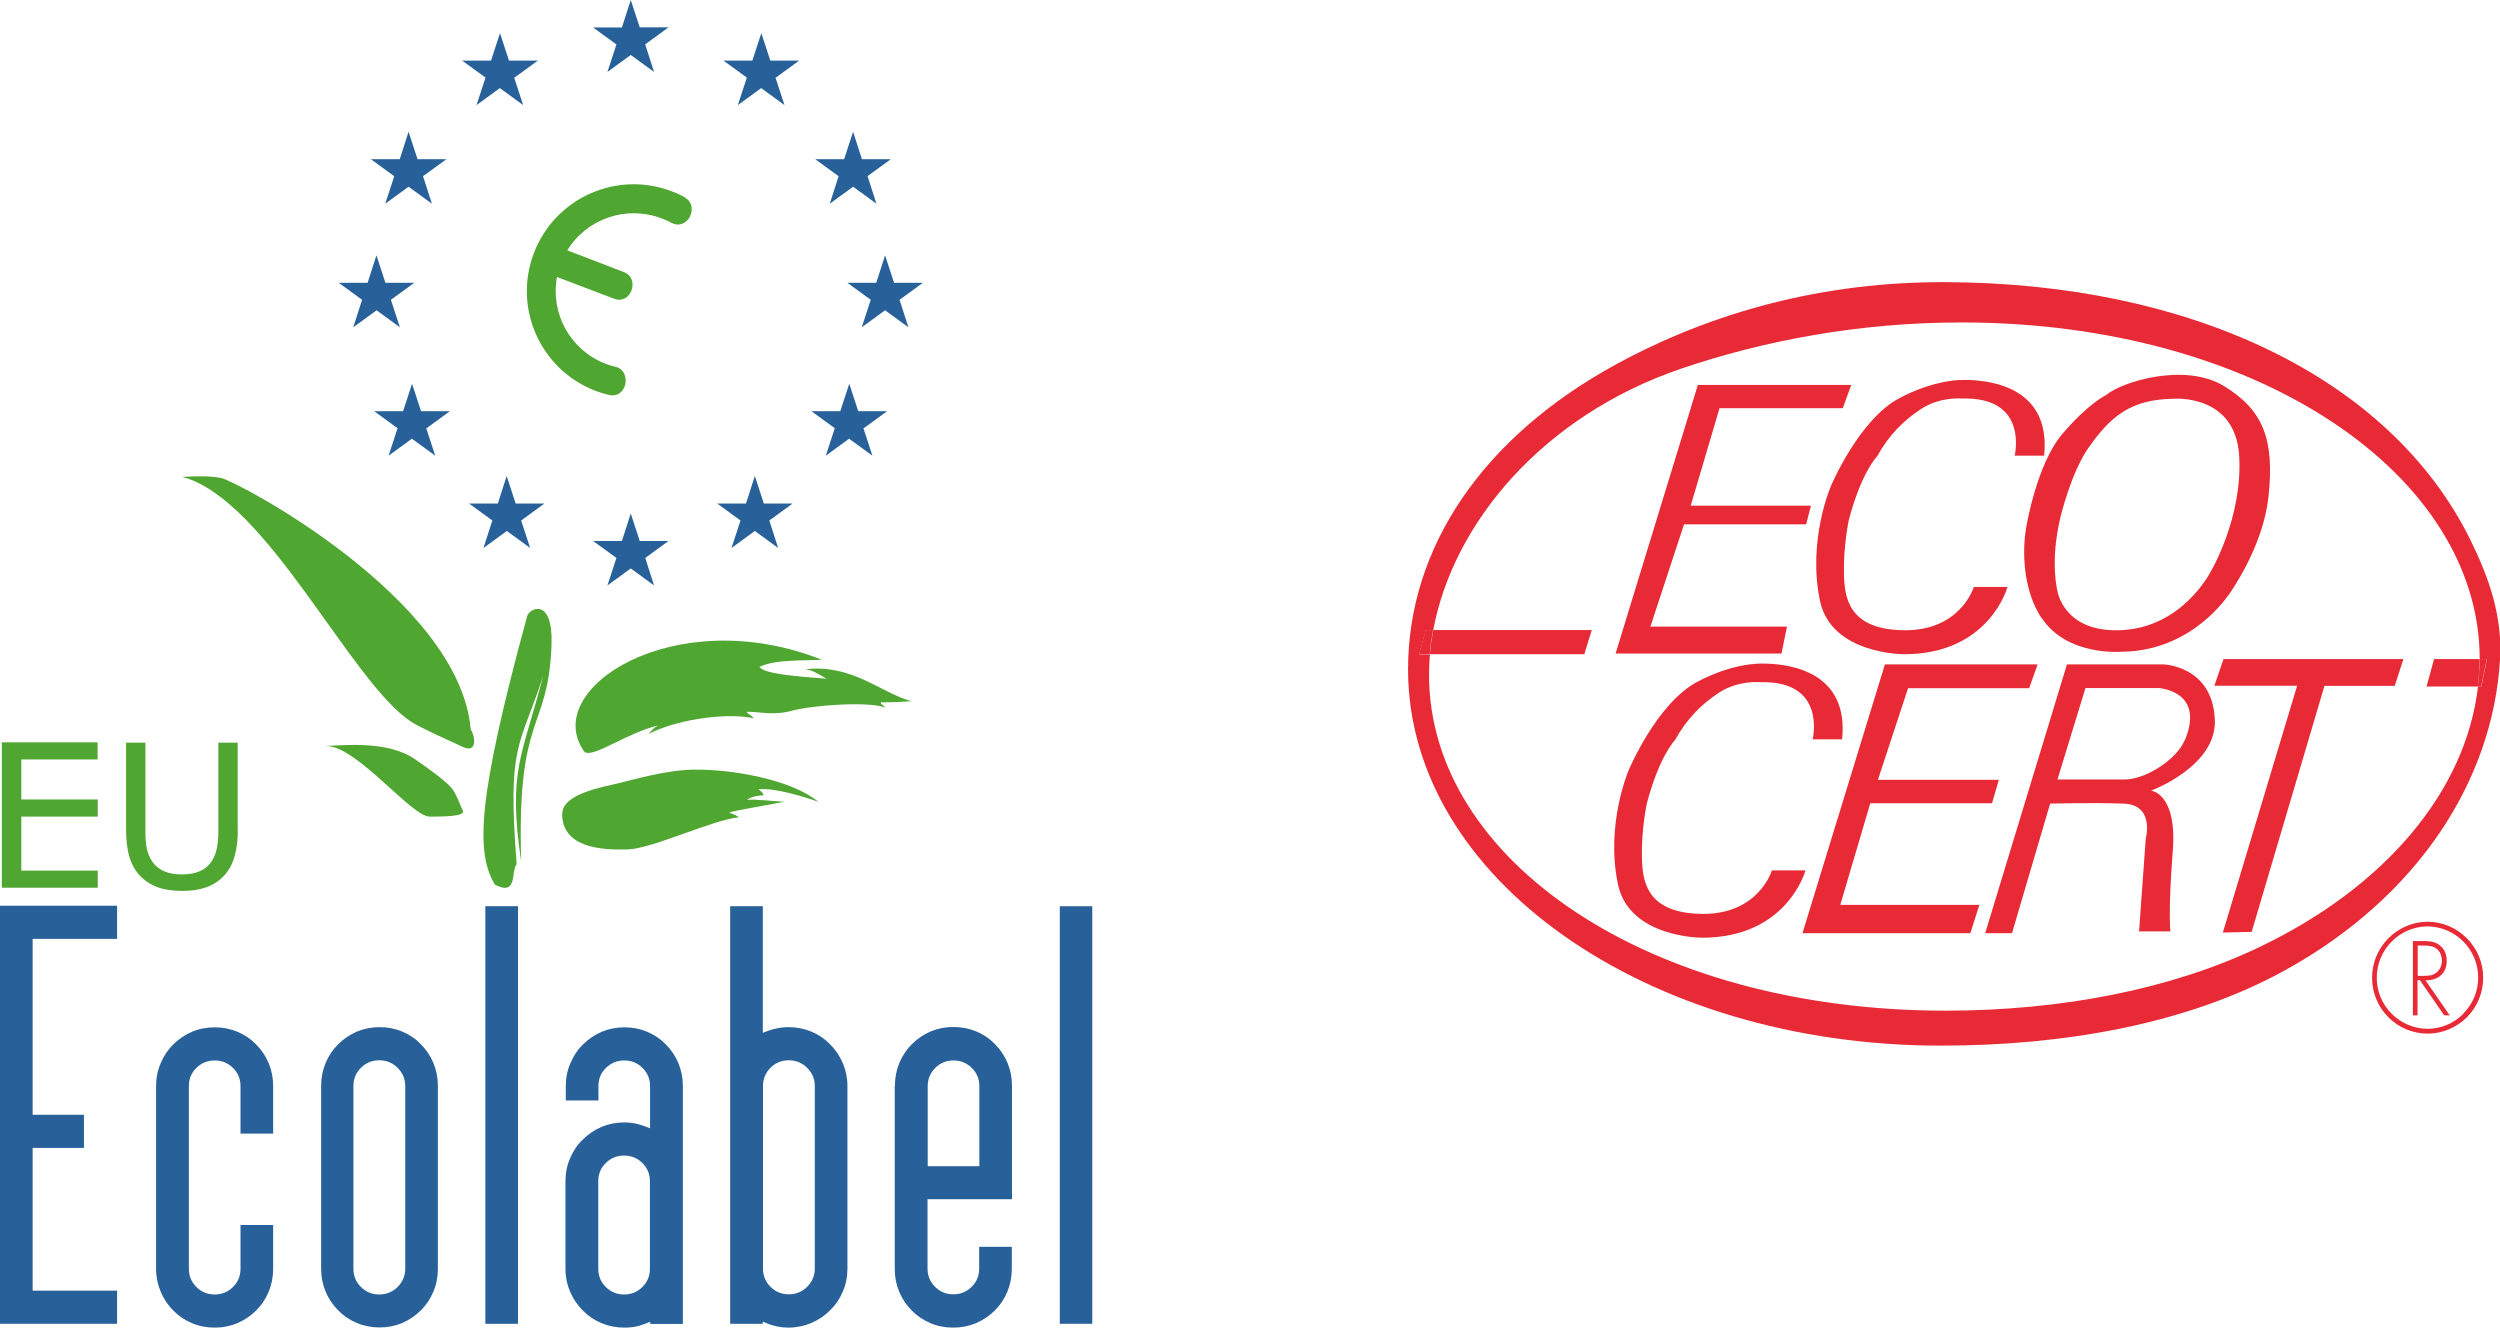
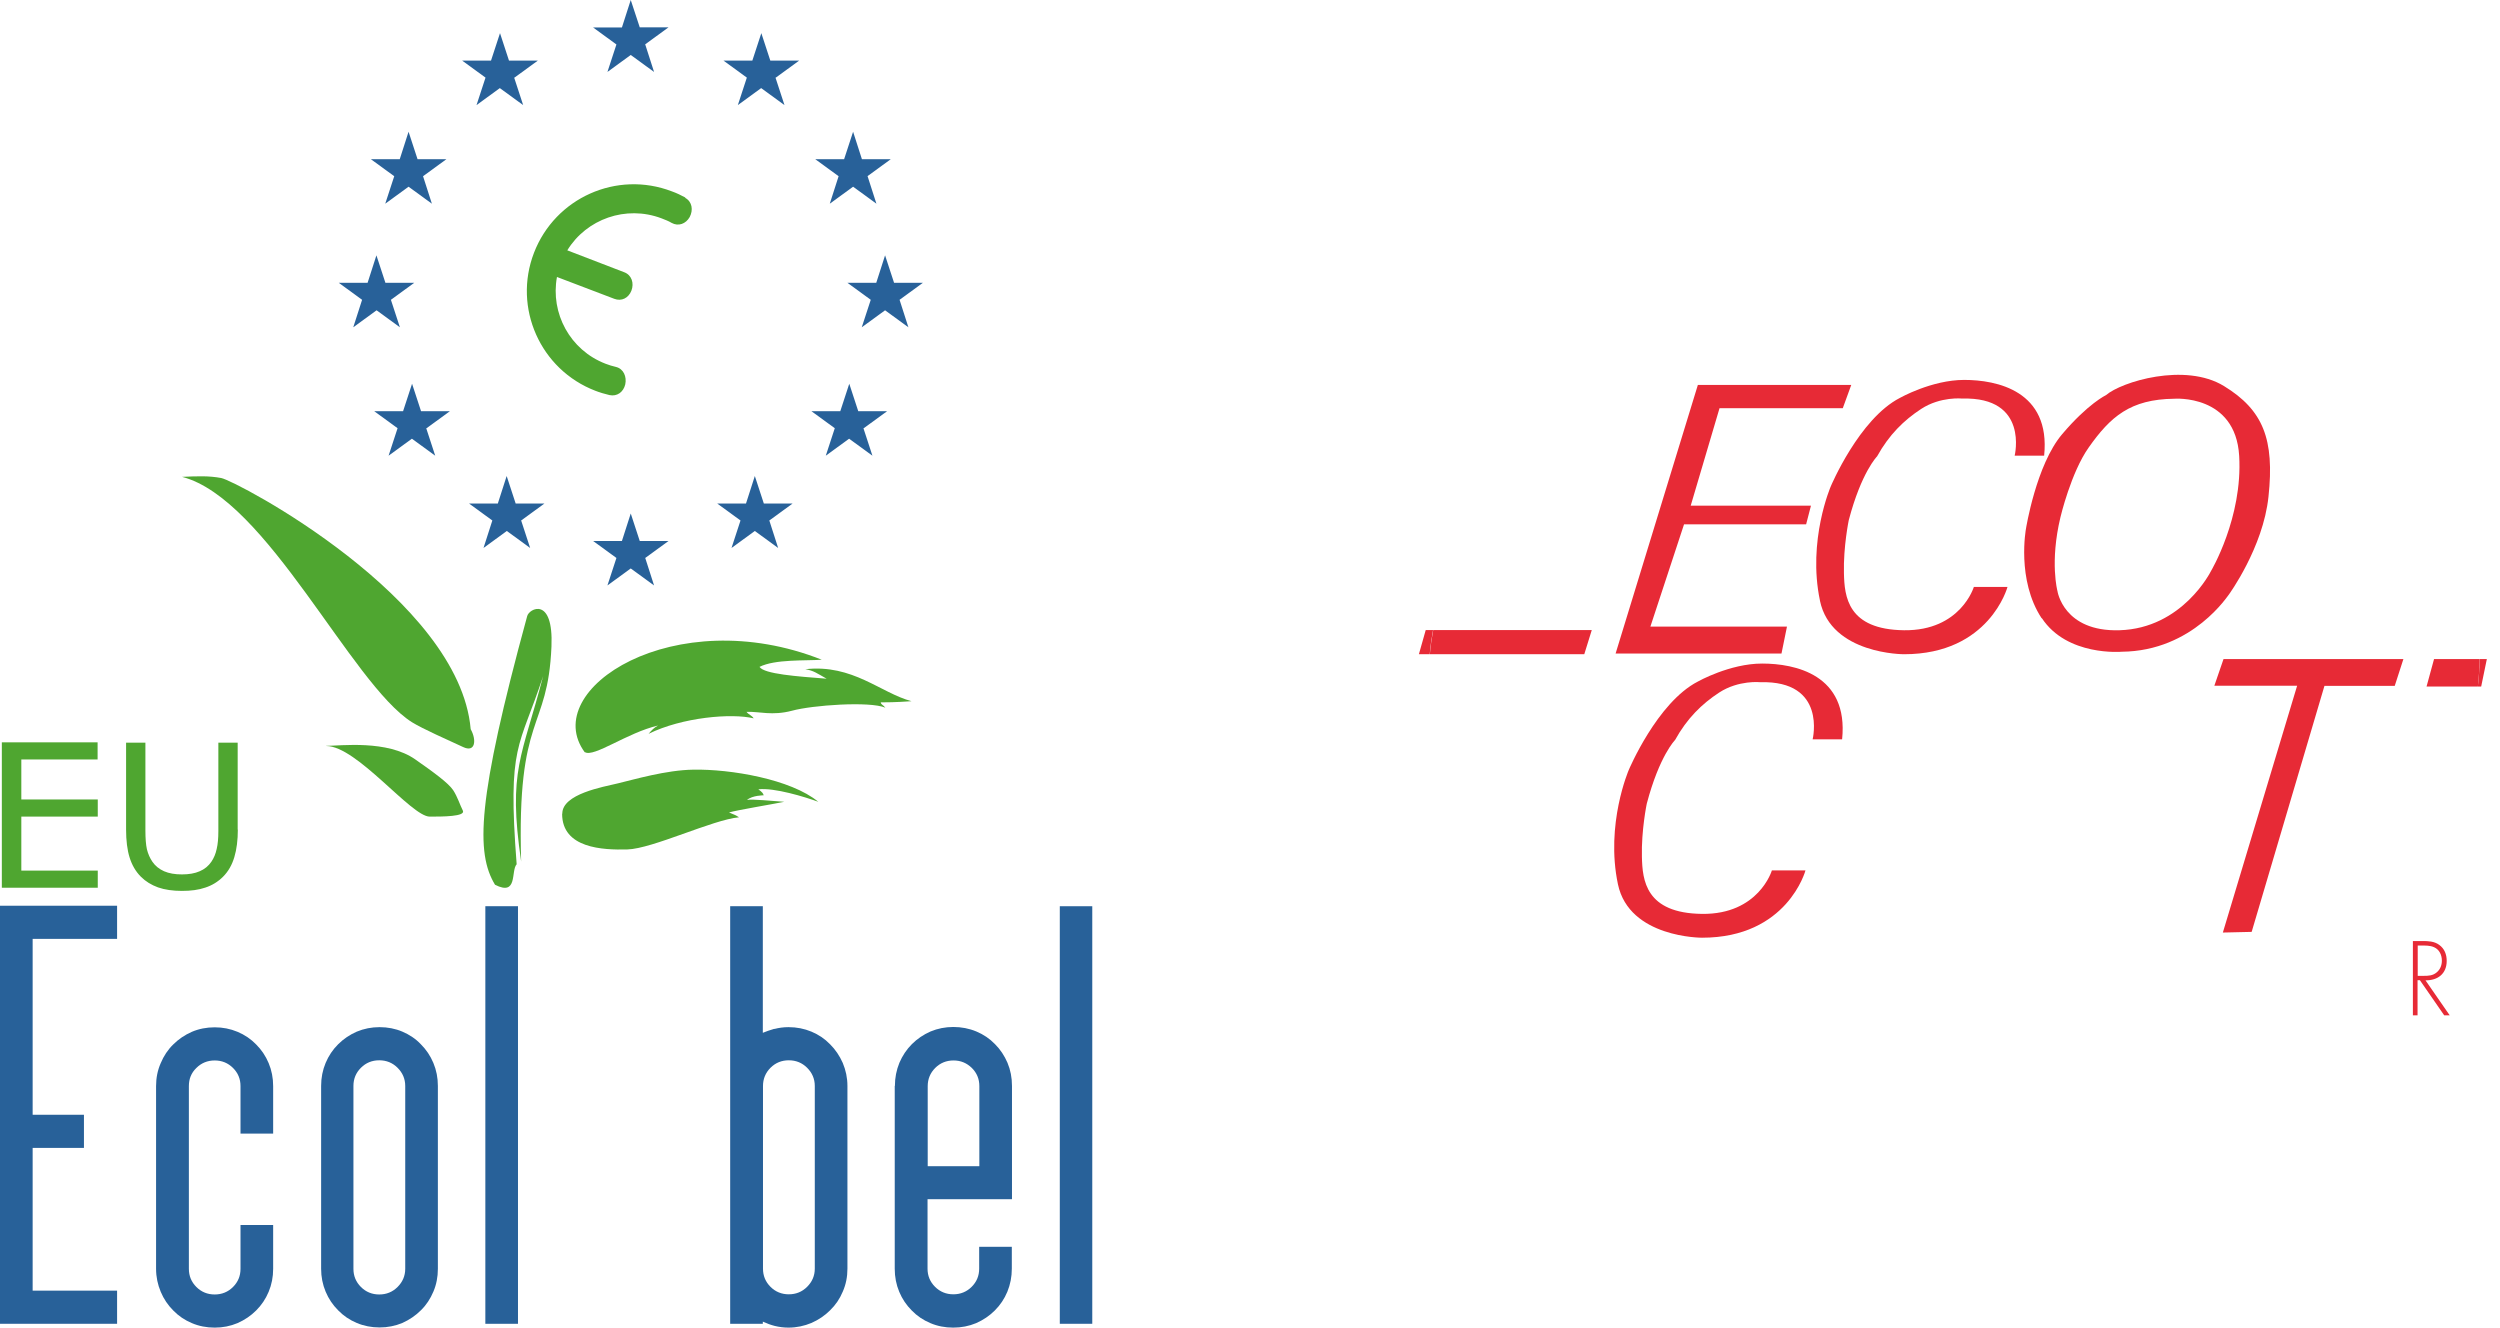
<svg xmlns="http://www.w3.org/2000/svg" xmlns:ns1="http://www.inkscape.org/namespaces/inkscape" id="svg10393" version="1.1" viewBox="0 0 150.1 79.71">
  <defs>
    <style>
      .st0 {
        fill: #e72a36;
      }

      .st1 {
        fill: #286199;
      }

      .st2 {
        fill: #4fa630;
      }
    </style>
  </defs>
  <g id="layer1" ns1:groupmode="layer" ns1:label="Calque 1">
    <path id="path8492" class="st1" d="M0,79.48v-25.1h7.03v1.99H1.96v10.56h3.08v1.99H1.96v8.57h5.07v1.99H0Z" ns1:connector-curvature="0" />
    <path id="path8494" class="st1" d="M14.44,68.06v-2.85c0-.43-.15-.79-.45-1.09-.3-.3-.67-.45-1.1-.45s-.8.15-1.1.45c-.31.3-.45.66-.45,1.09v10.97c0,.43.15.79.45,1.09.3.3.67.45,1.1.45s.8-.15,1.1-.45c.3-.3.45-.66.45-1.09v-2.63h1.96v2.63c0,.49-.09.95-.27,1.38s-.43.8-.75,1.12-.69.57-1.12.76c-.43.18-.88.27-1.37.27s-.95-.09-1.37-.27c-.43-.18-.8-.43-1.12-.76-.32-.32-.57-.69-.75-1.12s-.28-.89-.28-1.38v-10.97c0-.49.09-.95.28-1.38.18-.43.43-.81.75-1.12.32-.32.69-.57,1.12-.76.42-.18.88-.27,1.37-.27s.94.09,1.37.27.8.43,1.12.76c.32.32.57.69.75,1.12.18.43.27.89.27,1.38v2.85h-1.96Z" ns1:connector-curvature="0" />
    <path id="path8496" class="st1" d="M24.33,65.2c0-.43-.16-.79-.46-1.09-.3-.3-.67-.45-1.1-.45s-.8.15-1.1.45c-.3.3-.45.66-.45,1.09v10.98c0,.43.15.79.45,1.09.3.3.67.45,1.1.45s.8-.15,1.1-.45c.3-.3.46-.66.46-1.09v-10.98ZM26.29,76.18c0,.49-.09.95-.27,1.37-.18.43-.43.81-.75,1.12-.32.32-.69.57-1.11.76-.43.18-.89.27-1.37.27s-.95-.09-1.37-.27c-.43-.18-.8-.43-1.12-.76-.32-.32-.57-.69-.75-1.12s-.27-.89-.27-1.37v-10.98c0-.49.09-.95.27-1.38.18-.43.43-.8.75-1.12s.69-.57,1.12-.76c.43-.18.89-.27,1.37-.27s.95.09,1.37.27.8.43,1.11.76c.32.32.57.69.75,1.12.18.43.27.89.27,1.38v10.98Z" ns1:connector-curvature="0" />
    <path id="path8498" class="st1" d="M31.1,79.48h-1.96v-25.07h1.96s0,25.07,0,25.07Z" ns1:connector-curvature="0" />
-     <path id="path8500" class="st1" d="M35.92,76.18c0,.43.15.79.45,1.09.3.3.67.45,1.1.45s.8-.15,1.1-.45c.3-.3.45-.66.45-1.09v-5.26c0-.43-.15-.79-.45-1.09-.3-.3-.67-.45-1.1-.45s-.8.15-1.1.45c-.31.3-.45.67-.45,1.09v5.26ZM39.03,79.36c-.23.1-.47.19-.72.26-.25.06-.52.09-.82.09-.49,0-.95-.09-1.38-.27s-.8-.43-1.12-.76c-.32-.32-.57-.69-.76-1.12-.18-.43-.28-.89-.28-1.38v-5.26c0-.49.09-.95.28-1.38.18-.43.43-.81.76-1.12.32-.32.69-.57,1.12-.76.43-.18.89-.27,1.38-.27.3,0,.59.04.85.11.27.08.49.16.69.24v-2.53c0-.43-.15-.79-.45-1.09-.3-.3-.67-.45-1.1-.45s-.8.15-1.1.45c-.31.3-.45.66-.45,1.09v.86h-1.96v-.86c0-.49.09-.95.28-1.38.18-.43.43-.81.75-1.12.32-.32.69-.57,1.12-.76.43-.18.88-.27,1.37-.27s.95.09,1.37.27c.43.18.8.43,1.12.76.32.32.57.69.75,1.12.18.43.27.89.27,1.38v14.28h-1.96v-.12h0Z" ns1:connector-curvature="0" />
    <path id="path8502" class="st1" d="M48.46,64.11c-.3-.3-.67-.45-1.1-.45s-.8.15-1.1.45c-.3.3-.45.67-.45,1.09v10.97c0,.43.15.79.45,1.09.3.3.67.45,1.1.45s.8-.15,1.1-.45c.3-.3.46-.66.46-1.09v-10.97c0-.43-.16-.79-.46-1.09M46.49,61.78c.27-.07.55-.11.85-.11.49,0,.95.09,1.38.27s.8.43,1.12.76c.32.32.57.69.76,1.12.18.43.28.89.28,1.38v10.97c0,.49-.09.95-.28,1.38-.18.43-.43.8-.76,1.12-.32.32-.69.57-1.12.76-.43.18-.89.28-1.38.28-.3,0-.57-.04-.82-.1-.24-.06-.48-.15-.72-.26v.13h-1.96v-25.07h1.96v7.6c.19-.08.42-.16.69-.24" ns1:connector-curvature="0" />
    <path id="path8504" class="st1" d="M55.69,70.02h3.11v-4.81c0-.43-.15-.79-.45-1.09-.31-.3-.67-.45-1.1-.45s-.8.15-1.1.45c-.3.3-.45.67-.45,1.09v4.81h-.01ZM53.73,65.2c0-.49.09-.95.27-1.39.18-.42.43-.8.75-1.12s.69-.57,1.12-.76c.43-.18.89-.27,1.37-.27s.95.09,1.38.27.8.43,1.12.76c.32.32.57.7.75,1.12.18.43.27.89.27,1.39v6.8h-5.07v4.17c0,.43.15.79.45,1.09.3.3.67.45,1.1.45s.8-.15,1.1-.45c.3-.3.45-.66.45-1.09v-1.31h1.96v1.31c0,.49-.09.95-.27,1.39-.18.43-.43.8-.75,1.12s-.69.57-1.12.76c-.43.18-.89.27-1.38.27s-.95-.09-1.37-.27c-.43-.18-.8-.43-1.12-.76-.32-.32-.57-.69-.75-1.12s-.27-.89-.27-1.39v-10.97h.01Z" ns1:connector-curvature="0" />
    <path id="path8506" class="st1" d="M65.58,79.48h-1.95v-25.07h1.95v25.07Z" ns1:connector-curvature="0" />
    <path id="path8508" class="st2" d="M5.86,53.3H.11v-8.73h5.75v1.03H1.28v2.4h4.59v1.03H1.28v3.24h4.59v1.03h0Z" ns1:connector-curvature="0" />
    <path id="path8510" class="st2" d="M14.28,49.8c0,.64-.07,1.19-.21,1.66s-.36.86-.68,1.18c-.3.3-.66.52-1.06.65-.4.14-.87.2-1.41.2s-1.03-.07-1.43-.21c-.41-.15-.75-.36-1.03-.64-.32-.32-.54-.71-.68-1.16s-.21-1.01-.21-1.67v-5.22h1.16v5.28c0,.47.03.85.09,1.12.07.28.18.53.33.75.17.25.41.44.7.57.3.13.65.19,1.07.19s.78-.06,1.07-.19c.29-.12.53-.32.7-.57.15-.22.26-.48.32-.77.07-.29.1-.65.1-1.07v-5.31h1.16v5.22h.01Z" ns1:connector-curvature="0" />
    <path id="path8512" class="st2" d="M41.15,11.86c-.26-.14-.53-.27-.81-.37-3.31-1.27-7.01.39-8.28,3.69-1.27,3.3.38,7.01,3.68,8.28.28.11.56.19.85.26.46.1.84-.18.95-.64.1-.46-.1-.94-.56-1.05-.21-.05-.42-.11-.62-.19-2.14-.82-3.32-3.04-2.92-5.21l3.44,1.31c.44.17.86-.05,1.03-.49s.02-.93-.42-1.1l-3.43-1.32c1.15-1.88,3.52-2.73,5.66-1.92.2.08.42.16.6.27.41.23.86.06,1.09-.35.22-.42.15-.92-.27-1.15" ns1:connector-curvature="0" />
    <path id="path8514" class="st2" d="M33.11,38.82c-.22,5.16-2.09,3.93-1.82,12.91-.81-5.52.06-6.27,1.32-11.14-1.43,4.37-2.15,4.04-1.59,11.3-.36.39.09,1.94-1.3,1.23-1.15-1.91-1.1-5.02,1.93-16.12.1-.46,1.59-1.24,1.46,1.82" ns1:connector-curvature="0" />
    <path id="path8516" class="st2" d="M19.59,44.78c.87,0,3.66-.37,5.35.82,1.07.75,1.99,1.41,2.28,1.86.25.39.39.85.57,1.21s-1.24.36-1.99.36c-1.11,0-4.37-4.24-6.21-4.24" ns1:connector-curvature="0" />
    <path id="path8518" class="st2" d="M28.26,43.78c.36.64.29,1.43-.46,1.07-.94-.44-2.39-1.07-3.07-1.49-3.65-2.31-8.7-13.41-13.8-14.73.93-.04,1.6-.07,2.35.07.91.17,14.3,7.24,14.98,15.08" ns1:connector-curvature="0" />
    <path id="path8520" class="st2" d="M35.11,45.17c-2.78-3.78,5.39-9.06,14.23-5.56-.99.07-2.81-.04-3.74.43.28.43,2.24.57,4.03.71-.57-.32-.78-.49-1.28-.57,2.85-.32,4.53,1.43,6.38,1.92-.96.07-1.6.07-1.85.07.03.15.1.11.28.32-.96-.4-4.39-.15-5.6.18-1.21.32-1.96.04-2.74.07.14.18.32.21.43.39-1.32-.32-4.28-.07-6.31.93.18-.21.35-.39.57-.5-1.85.43-3.85,1.93-4.39,1.6" ns1:connector-curvature="0" />
    <path id="path8522" class="st2" d="M33.76,48.85c0-1.18,2.43-1.6,3.35-1.82.93-.22,2.89-.8,4.53-.82,2.21-.04,5.85.57,7.49,1.93-.79-.29-2.64-.86-3.6-.75.25.18.29.25.32.36,0,0-.68,0-1,.28.25-.07,1.64.07,2.24.11-.68.14-2.85.5-3.32.64.29.11.43.18.6.29-1.57.14-5.2,1.89-6.7,1.93-1.49.04-3.92-.07-3.92-2.14" ns1:connector-curvature="0" />
    <path id="path8524" class="st1" d="M38.74,2.66l1.4-1.02h-1.73L37.87,0l-.53,1.65h-1.73l1.4,1.02-.54,1.65,1.4-1.02,1.4,1.02s-.53-1.65-.53-1.65Z" ns1:connector-curvature="0" />
    <path id="path8526" class="st1" d="M46.58,4.66l1.4-1.02h-1.73l-.54-1.65-.54,1.65h-1.73l1.4,1.02-.54,1.65,1.4-1.02,1.4,1.02-.54-1.65h.02Z" ns1:connector-curvature="0" />
    <path id="path8528" class="st1" d="M52.08,10.58l1.4-1.02h-1.73l-.53-1.65-.54,1.65h-1.73l1.4,1.02-.53,1.65,1.4-1.02,1.4,1.02-.53-1.65h-.01Z" ns1:connector-curvature="0" />
    <path id="path8530" class="st1" d="M30.89,4.66l1.4-1.02h-1.73l-.54-1.65-.54,1.65h-1.73l1.4,1.02-.54,1.65,1.4-1.02,1.4,1.02-.54-1.65h.02Z" ns1:connector-curvature="0" />
    <path id="path8532" class="st1" d="M25.4,10.58l1.4-1.02h-1.73l-.54-1.65-.53,1.65h-1.73l1.4,1.02-.54,1.65,1.4-1.02,1.4,1.02s-.53-1.65-.53-1.65Z" ns1:connector-curvature="0" />
    <path id="path8534" class="st1" d="M54.01,18l1.4-1.02h-1.73l-.54-1.65-.53,1.65h-1.73l1.4,1.02-.54,1.65,1.4-1.02,1.4,1.02s-.53-1.65-.53-1.65Z" ns1:connector-curvature="0" />
    <path id="path8536" class="st1" d="M51.86,25.71l1.4-1.02h-1.73l-.54-1.65-.54,1.65h-1.73l1.4,1.02-.54,1.65,1.4-1.02,1.4,1.02-.54-1.65h.02Z" ns1:connector-curvature="0" />
    <path id="path8538" class="st1" d="M46.19,31.25l1.4-1.02h-1.73l-.54-1.65-.53,1.65h-1.73l1.4,1.02-.54,1.65,1.4-1.02,1.4,1.02s-.53-1.65-.53-1.65Z" ns1:connector-curvature="0" />
    <path id="path8540" class="st1" d="M25.61,25.71l1.4-1.02h-1.73l-.54-1.65-.54,1.65h-1.73l1.4,1.02-.54,1.65,1.4-1.02,1.4,1.02-.54-1.65h.02Z" ns1:connector-curvature="0" />
    <path id="path8542" class="st1" d="M31.29,31.25l1.4-1.02h-1.73l-.54-1.65-.53,1.65h-1.73l1.4,1.02-.53,1.65,1.4-1.02,1.4,1.02s-.54-1.65-.54-1.65Z" ns1:connector-curvature="0" />
    <path id="path8544" class="st1" d="M23.47,18l1.4-1.02h-1.73l-.54-1.65-.53,1.65h-1.73l1.4,1.02-.53,1.65,1.4-1.02,1.4,1.02s-.54-1.65-.54-1.65Z" ns1:connector-curvature="0" />
    <path id="path8546" class="st1" d="M38.74,33.5l1.4-1.02h-1.73l-.54-1.65-.53,1.65h-1.73l1.4,1.02-.54,1.65,1.4-1.02,1.4,1.02s-.53-1.65-.53-1.65Z" ns1:connector-curvature="0" />
  </g>
  <g>
    <polygon class="st0" points="145.62 58.86 145.62 58.86 145.62 58.86 145.62 58.86" />
-     <path class="st0" d="M148.32,32.41c-4.86-9.84-16.92-15.4-31.43-15.47-7.39-.04-14.07,1.78-19.85,4.93-8.05,4.39-12.5,11.03-12.5,18.32,0,12.52,14.28,22.59,31.99,22.59h0c7.46,0,14.87-1.32,20.69-4.54,7.98-4.41,12.45-11.41,12.88-18.63.16-2.56-.64-4.89-1.78-7.2h0ZM148.98,41.22h-.2c-.73,6.28-5.56,12.03-13.14,15.65-5.25,2.51-11.83,3.81-18.82,3.81-17.93,0-31.02-9.1-31.02-20.16,0-.41.02-.82.05-1.23h-.65l.41-1.45h.44c1.19-6.43,6.57-12.86,14.87-15.7,4.93-1.68,10.68-2.78,16.84-2.78,17.88,0,31.13,9.2,31.12,20.21h.44l-.34,1.65h0Z" />
    <path class="st0" d="M85.6,37.83l-.41,1.45h.65c.04-.48.11-.97.2-1.45h-.44,0Z" />
    <path class="st0" d="M95.57,37.83h-9.52c-.09.48-.16.97-.2,1.45h9.27l.45-1.45Z" />
    <polygon class="st0" points="107.29 37.62 99.09 37.62 101.11 31.48 108.44 31.48 108.73 30.36 101.51 30.36 103.24 24.51 110.64 24.51 111.15 23.11 101.94 23.11 97 39.24 106.96 39.24 107.29 37.62" />
    <path class="st0" d="M122.59,37.11c1.52,2.31,4.8,2.02,4.8,2.02,4.3-.04,6.43-3.47,6.43-3.43,0,0,2.06-2.82,2.38-5.88.37-3.45-.32-5.2-2.67-6.64-2.35-1.44-6.17-.25-7.08.54,0,0-1.08.51-2.64,2.35s-2.17,5.67-2.17,5.67c0,0-.58,3.07.94,5.38h0ZM123.71,31.05s.63-2.68,1.7-4.19c1.3-1.84,2.49-2.89,5.13-2.92,0,0,3.68-.29,3.9,3.43.22,3.72-1.7,6.93-1.7,6.93,0,0-1.7,3.43-5.49,3.54-3.36.1-3.72-2.35-3.72-2.35,0,0-.47-1.73.18-4.44h0Z" />
    <path class="st0" d="M148.87,39.66c0,.52-.04,1.04-.1,1.56h.2l.34-1.65h-.44s0,.06,0,.09h0Z" />
-     <polygon class="st0" points="112.29 48.23 119.6 48.23 120.01 46.82 112.75 46.82 114.56 41.32 121.83 41.32 122.34 39.89 113.17 39.89 108.22 56.03 118.3 56.03 118.84 54.33 110.49 54.33 112.29 48.23" />
-     <path class="st0" d="M129.88,39.89h-5.78l-4.91,16.14h0s1.61,0,1.61,0l2.29-7.78s2.55-.07,4.42,0c1.88.07,1.32,2.11,1.32,2.11l-.4,5.56h1.88s-.14-1.23.14-4.77c.29-3.54-1.3-3.68-1.3-3.68,0,0,3.95-1.45,3.83-4.26-.14-3.25-3.1-3.32-3.1-3.32h0ZM131.17,44.44c-.49,1.18-2.37,2.36-3.59,2.36h-4.05l1.68-5.49h4.39s2.82.16,1.58,3.13h0Z" />
    <polygon class="st0" points="132.95 41.17 137.92 41.17 133.46 55.99 135.19 55.95 139.56 41.18 143.78 41.18 144.3 39.57 133.5 39.57 132.95 41.17" />
    <path class="st0" d="M148.87,39.57h-2.73l-.45,1.65h3.08c.06-.52.09-1.04.1-1.56v-.09Z" />
    <path class="st0" d="M145.62,58.86h0c.74.01,1.28-.39,1.28-1.17,0-.38-.13-.73-.45-.96-.3-.22-.66-.23-1.02-.23h-.56v4.46h.28v-2.11h.14l1.46,2.11h.33l-1.46-2.11h0ZM145.16,58.59v-1.82h.18c.26,0,.56-.01.8.1.32.14.47.47.47.81,0,.27-.1.53-.31.7-.23.2-.5.21-.78.21h-.36,0Z" />
    <path class="st0" d="M109.27,36.07c.68,3.23,5.05,3.21,5.05,3.21,5.13,0,6.21-4.04,6.21-4.04h-2.02s-.79,2.64-4.19,2.6c-3.39-.04-3.58-2.02-3.61-3.43-.04-1.59.29-3.18.29-3.18.76-2.89,1.7-3.83,1.7-3.83.72-1.3,1.61-2.17,2.65-2.85,1.17-.76,2.47-.62,2.47-.62,4.01-.11,3.14,3.43,3.14,3.43h1.77c.4-3.9-2.85-4.55-4.8-4.55s-3.86,1.08-3.86,1.08c-2.45,1.26-4.15,5.31-4.15,5.31,0,0-1.41,3.25-.65,6.86h0Z" />
    <path class="st0" d="M106.38,52.27s-.79,2.64-4.19,2.6c-3.39-.04-3.58-2.02-3.61-3.43-.04-1.59.29-3.18.29-3.18.76-2.89,1.7-3.83,1.7-3.83.72-1.3,1.61-2.17,2.65-2.85,1.17-.76,2.47-.62,2.47-.62,4.01-.11,3.14,3.43,3.14,3.43h1.77c.4-3.9-2.85-4.55-4.8-4.55s-3.86,1.08-3.86,1.08c-2.45,1.26-4.15,5.31-4.15,5.31,0,0-1.41,3.25-.65,6.86.68,3.23,5.05,3.21,5.05,3.21,5.13,0,6.21-4.04,6.21-4.04h-2.02Z" />
-     <path class="st0" d="M145.73,55.34c-1.85.03-3.34,1.56-3.31,3.41.01.88.36,1.71.98,2.33s1.45.97,2.33.98v-.14s0,.14,0,.14c.9,0,1.74-.35,2.38-.98.63-.63.98-1.48.98-2.38,0-1.85-1.51-3.36-3.36-3.36h0ZM147.9,60.87c-.58.58-1.35.9-2.17.9h0c-.8-.01-1.56-.33-2.13-.9-.57-.57-.89-1.32-.9-2.13-.02-1.69,1.33-3.09,3.02-3.12,1.69,0,3.07,1.38,3.07,3.07,0,.82-.32,1.59-.9,2.17h0Z" />
  </g>
</svg>